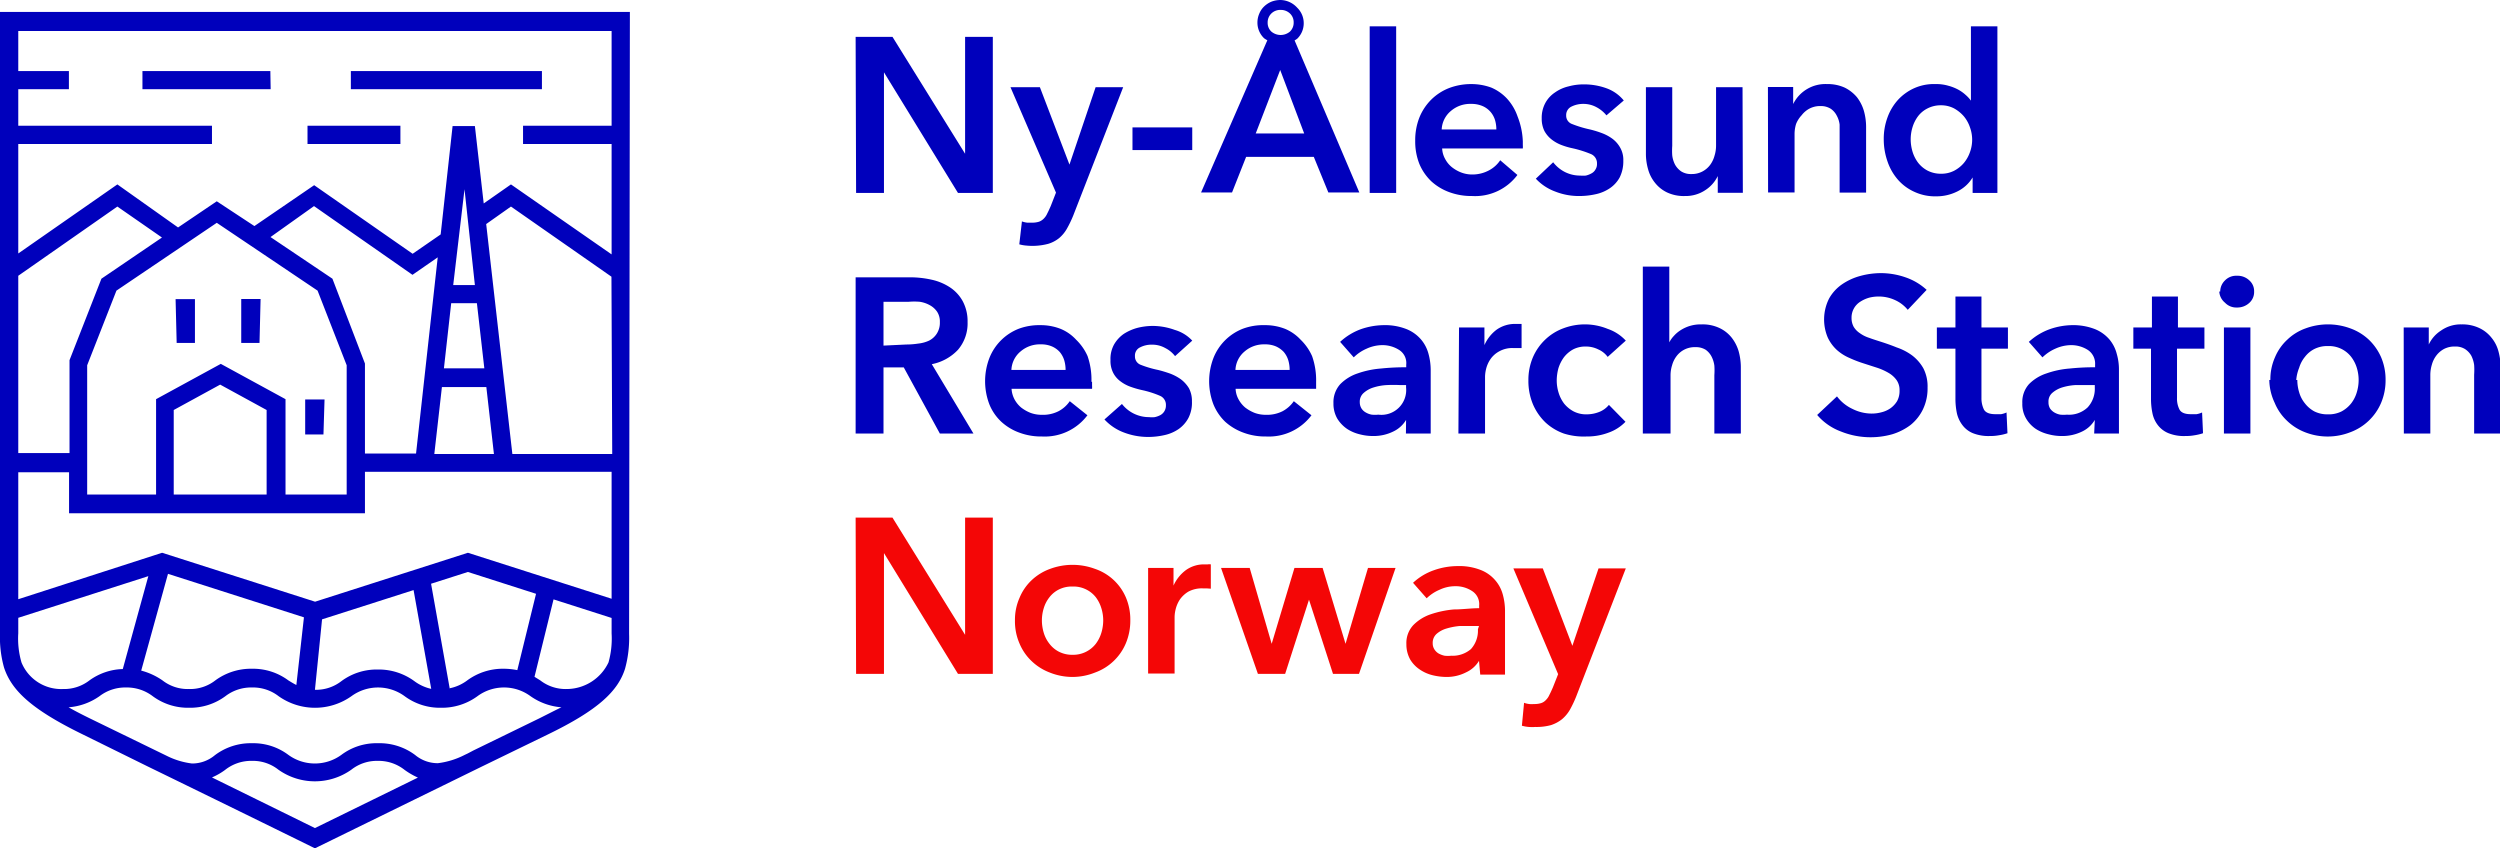
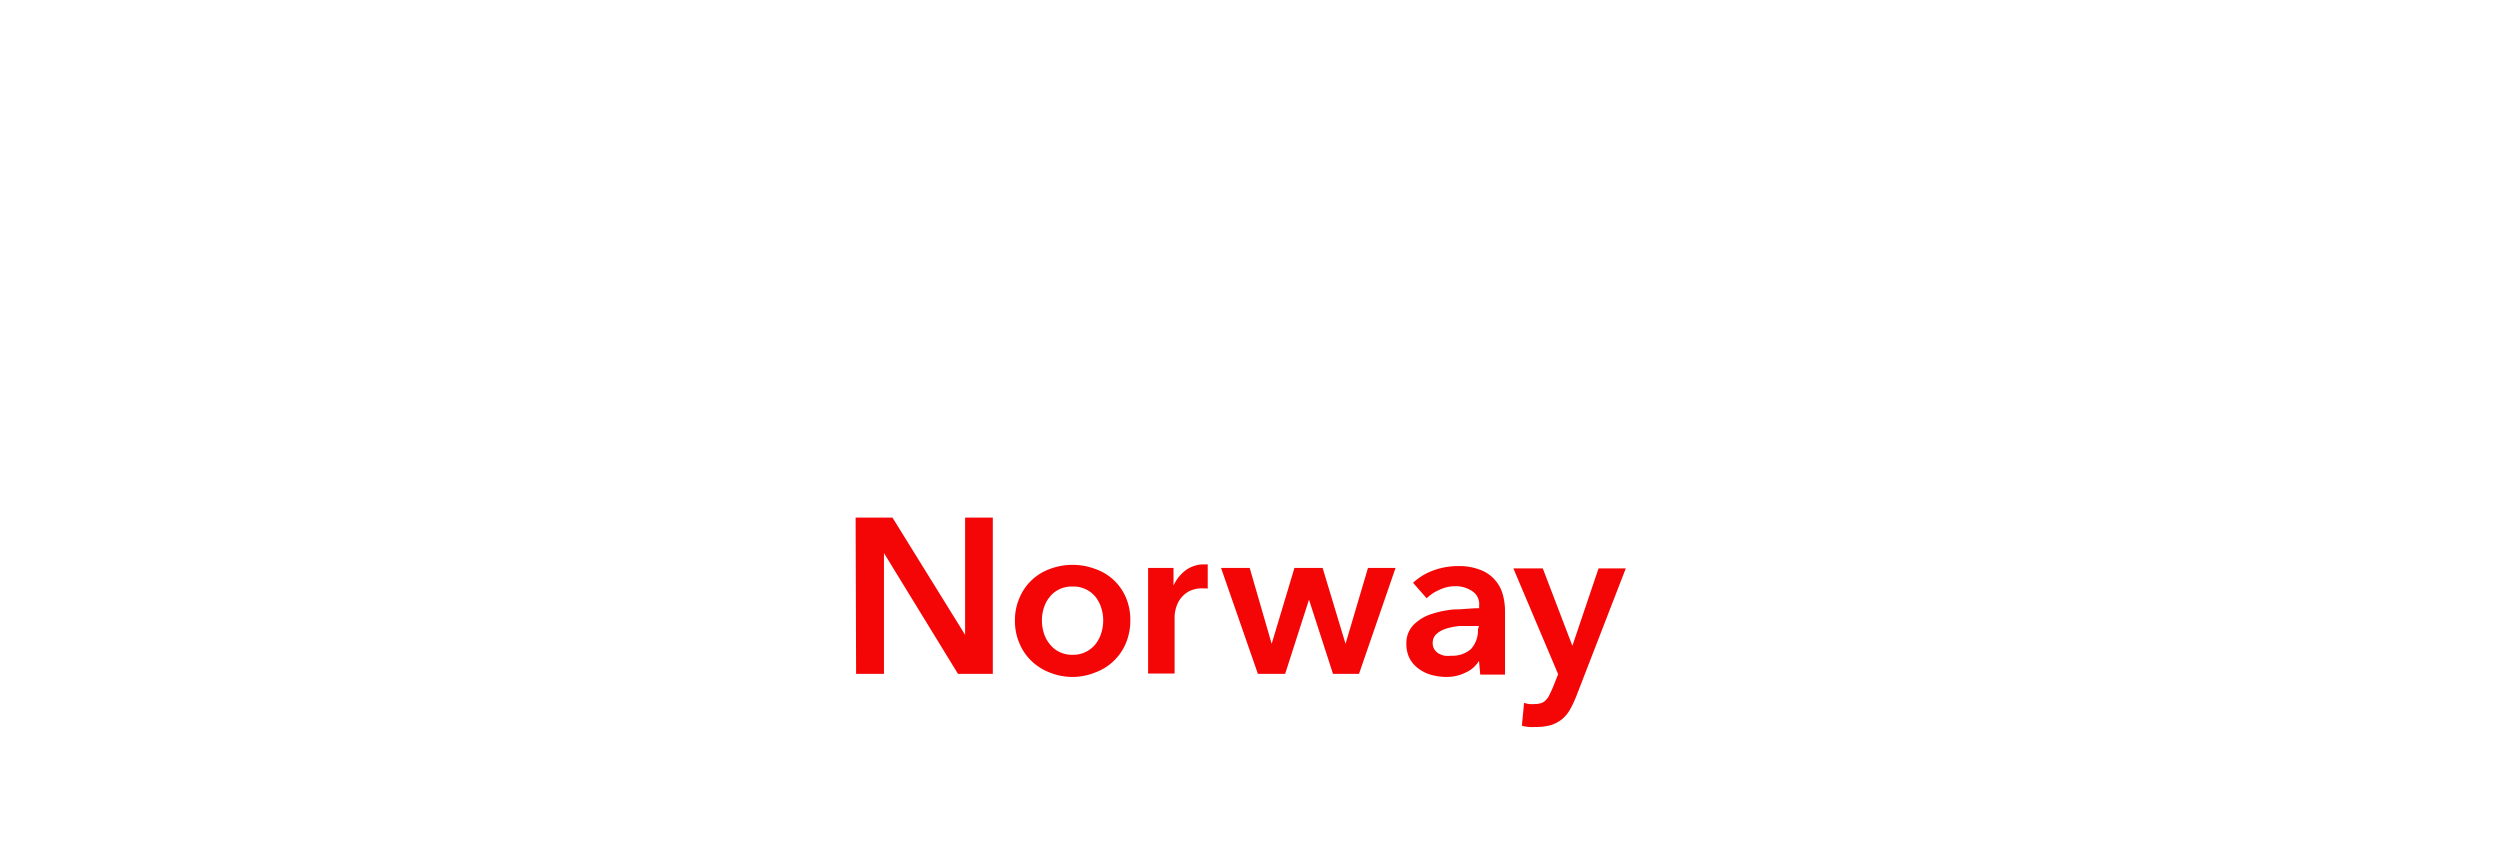
<svg xmlns="http://www.w3.org/2000/svg" viewBox="0 0 161.46 54.79">
  <defs>
    <style>.cls-1{fill:#f40606;}.cls-2{fill:#0000bc;}</style>
  </defs>
  <g id="Layer_2" data-name="Layer 2">
    <g id="Layer_1-2" data-name="Layer 1">
-       <path class="cls-1" d="M55.26,33.43h2.38L62.33,41h0V33.43h1.79V43.52H61.87l-4.78-7.8h0v7.8h-1.8Zm10.29,6.64a3.51,3.51,0,0,1,.3-1.47,3.29,3.29,0,0,1,.79-1.14,3.44,3.44,0,0,1,1.18-.72,4.17,4.17,0,0,1,2.9,0,3.33,3.33,0,0,1,2,1.86A3.67,3.67,0,0,1,73,40.07a3.76,3.76,0,0,1-.29,1.48,3.41,3.41,0,0,1-2,1.89,3.9,3.9,0,0,1-1.45.28,3.94,3.94,0,0,1-1.45-.28,3.48,3.48,0,0,1-1.18-.74,3.33,3.33,0,0,1-.79-1.15A3.59,3.59,0,0,1,65.55,40.07Zm1.74,0a2.77,2.77,0,0,0,.12.8,2.1,2.1,0,0,0,.37.71,1.79,1.79,0,0,0,.61.51,1.87,1.87,0,0,0,.88.2,1.85,1.85,0,0,0,1.5-.71,2.27,2.27,0,0,0,.36-.71,2.77,2.77,0,0,0,.12-.8,2.66,2.66,0,0,0-.12-.79,2.27,2.27,0,0,0-.36-.71,1.8,1.8,0,0,0-.62-.5,1.84,1.84,0,0,0-.88-.19,1.87,1.87,0,0,0-.88.19,1.77,1.77,0,0,0-.61.5,2.1,2.1,0,0,0-.37.71A2.66,2.66,0,0,0,67.29,40.07Zm6.86-3.39h1.64v1.14h0a2.53,2.53,0,0,1,.8-1,2,2,0,0,1,1.2-.37H78a.6.6,0,0,1,.2,0v1.57L77.93,38h-.24a1.84,1.84,0,0,0-.94.21,1.81,1.81,0,0,0-.55.51,2,2,0,0,0-.27.62,2.18,2.18,0,0,0-.07.5v3.66H74.15Zm4.71,0h1.85l1.42,4.9h0l1.47-4.9h1.82l1.48,4.9h0l1.45-4.9h1.78l-2.36,6.84H86.09l-1.55-4.79h0L83,43.52H81.24Zm16.66,6h0a1.89,1.89,0,0,1-.83.74,2.73,2.73,0,0,1-1.29.3,3.84,3.84,0,0,1-.87-.11,2.5,2.5,0,0,1-.82-.36,2.06,2.06,0,0,1-.63-.65,2,2,0,0,1-.25-1,1.69,1.69,0,0,1,.44-1.22,2.85,2.85,0,0,1,1.11-.7,6.39,6.39,0,0,1,1.52-.32c.56,0,1.1-.08,1.63-.08v-.17a1,1,0,0,0-.46-.94,1.92,1.92,0,0,0-1.1-.31,2.35,2.35,0,0,0-1,.23,2.67,2.67,0,0,0-.83.55l-.88-1a3.82,3.82,0,0,1,1.34-.81,4.64,4.64,0,0,1,1.55-.27,3.77,3.77,0,0,1,1.5.26,2.35,2.35,0,0,1,.93.67,2.32,2.32,0,0,1,.48.92,4.06,4.06,0,0,1,.14,1v4.16h-1.6Zm0-2.25h-.38l-.87,0a4.31,4.31,0,0,0-.84.16,1.7,1.7,0,0,0-.64.34.77.77,0,0,0-.26.61.72.72,0,0,0,.11.4.81.81,0,0,0,.28.27,1.42,1.42,0,0,0,.38.14,2.09,2.09,0,0,0,.43,0A1.81,1.81,0,0,0,95,41.92a1.77,1.77,0,0,0,.45-1.28Zm2.22-3.72h1.9l1.91,5h0l1.69-5H105L101.79,45a7.37,7.37,0,0,1-.4.84,2.33,2.33,0,0,1-.51.61,2.3,2.3,0,0,1-.71.38,3.5,3.5,0,0,1-1,.12,3.17,3.17,0,0,1-.43,0,2.36,2.36,0,0,1-.45-.08l.14-1.48a1.51,1.51,0,0,0,.34.08,1.62,1.62,0,0,0,.3,0,1.47,1.47,0,0,0,.46-.06.72.72,0,0,0,.31-.2,1.07,1.07,0,0,0,.23-.34c.07-.13.14-.29.22-.47l.34-.86Z" />
-       <path class="cls-2" d="M55.26,2.38h2.38l4.69,7.55h0V2.38h1.79V12.46H61.87L57.09,4.67h0v7.79h-1.8Zm10,3.25h1.9l1.91,5h0l1.69-5h1.78l-3.23,8.3a7.17,7.17,0,0,1-.4.83,2.23,2.23,0,0,1-.51.62,2.09,2.09,0,0,1-.71.37,4,4,0,0,1-1.41.11,2.36,2.36,0,0,1-.45-.08L66,14.3a1.51,1.51,0,0,0,.34.08l.3,0a1.47,1.47,0,0,0,.46-.06.83.83,0,0,0,.31-.2,1.07,1.07,0,0,0,.23-.34c.07-.13.14-.29.22-.47l.34-.87ZM77,9.69H73.14V8.23H77Zm6.61-7.08a1.63,1.63,0,0,0,.17-.11,1.39,1.39,0,0,0,.42-1,1.39,1.39,0,0,0-.42-1A1.5,1.5,0,0,0,82.71,0a1.64,1.64,0,0,0-.6.11,1.54,1.54,0,0,0-.47.31,1.33,1.33,0,0,0-.31.46,1.45,1.45,0,0,0-.12.59,1.39,1.39,0,0,0,.43,1,1.48,1.48,0,0,0,.21.13l-4.28,9.83h2l.91-2.3h4.37l.94,2.3h2ZM82.1.88a.82.82,0,0,1,.61-.24.85.85,0,0,1,.6.23.77.77,0,0,1,.24.58.79.79,0,0,1-.24.59.93.93,0,0,1-1.2,0,.76.76,0,0,1-.24-.57A.81.81,0,0,1,82.1.88Zm-1,7.74,1.58-4.1,1.55,4.1ZM88.46,1.7h1.71V12.46H88.46Zm9.89,7.43v.23a1.79,1.79,0,0,1,0,.23H93.14a1.53,1.53,0,0,0,.19.67,1.7,1.7,0,0,0,.43.53,2.3,2.3,0,0,0,.61.35,2,2,0,0,0,.72.13A2.27,2.27,0,0,0,96.17,11a2,2,0,0,0,.72-.65L98,11.3a3.41,3.41,0,0,1-2.93,1.36,4.13,4.13,0,0,1-1.47-.25,3.5,3.5,0,0,1-1.16-.7,3.34,3.34,0,0,1-.77-1.12,3.93,3.93,0,0,1-.27-1.5,4,4,0,0,1,.27-1.5,3.46,3.46,0,0,1,.77-1.16,3.4,3.4,0,0,1,1.14-.74A4,4,0,0,1,95,5.43a3.73,3.73,0,0,1,1.32.23,3,3,0,0,1,1,.7,3.31,3.31,0,0,1,.69,1.16A4.86,4.86,0,0,1,98.35,9.13Zm-1.71-.77a2.11,2.11,0,0,0-.09-.62,1.46,1.46,0,0,0-.3-.53,1.43,1.43,0,0,0-.5-.36A1.81,1.81,0,0,0,95,6.71a1.9,1.9,0,0,0-1.3.46,1.65,1.65,0,0,0-.59,1.19Zm7.11-.91a2.06,2.06,0,0,0-.63-.52,1.76,1.76,0,0,0-.87-.22,1.69,1.69,0,0,0-.75.17.6.6,0,0,0-.35.57.57.57,0,0,0,.38.56,7.24,7.24,0,0,0,1.11.34,6.07,6.07,0,0,1,.77.23,2.81,2.81,0,0,1,.71.37,1.83,1.83,0,0,1,.52.59,1.58,1.58,0,0,1,.2.84,2.32,2.32,0,0,1-.23,1.07,2,2,0,0,1-.63.7,2.59,2.59,0,0,1-.91.39,4.83,4.83,0,0,1-1.08.12,4.14,4.14,0,0,1-1.55-.29,3.23,3.23,0,0,1-1.25-.83l1.12-1.06a2.25,2.25,0,0,0,.74.62,2.19,2.19,0,0,0,1,.24,2.46,2.46,0,0,0,.37,0,1.42,1.42,0,0,0,.36-.14.63.63,0,0,0,.26-.25.65.65,0,0,0,.1-.38.64.64,0,0,0-.39-.62,7.13,7.13,0,0,0-1.17-.37,4.63,4.63,0,0,1-.75-.22A2.39,2.39,0,0,1,100.2,9a1.76,1.76,0,0,1-.46-.55,1.8,1.8,0,0,1-.17-.81,2,2,0,0,1,.24-1,1.9,1.9,0,0,1,.62-.67,2.47,2.47,0,0,1,.87-.39,3.64,3.64,0,0,1,1-.13,4.21,4.21,0,0,1,1.45.25,2.56,2.56,0,0,1,1.12.79Zm8.81,5h-1.62V11.37h0a2.23,2.23,0,0,1-.79.9,2.29,2.29,0,0,1-1.33.39,2.54,2.54,0,0,1-1.15-.23,2.19,2.19,0,0,1-.78-.62,2.37,2.37,0,0,1-.45-.88,3.6,3.6,0,0,1-.14-1V5.63H108V9.42a4.49,4.49,0,0,0,0,.62,1.77,1.77,0,0,0,.18.59,1.3,1.3,0,0,0,.4.44,1.15,1.15,0,0,0,.66.17,1.45,1.45,0,0,0,.7-.16,1.48,1.48,0,0,0,.5-.42,1.76,1.76,0,0,0,.29-.6,2.18,2.18,0,0,0,.1-.67V5.63h1.71Zm1.62-6.83h1.63V6.72h0A2.32,2.32,0,0,1,118,5.43a2.63,2.63,0,0,1,1.14.23,2.45,2.45,0,0,1,.79.62,2.67,2.67,0,0,1,.45.89,3.86,3.86,0,0,1,.14,1v4.27h-1.71V8.68c0-.2,0-.41,0-.63a1.58,1.58,0,0,0-.19-.59,1.17,1.17,0,0,0-.39-.44,1.2,1.2,0,0,0-.66-.17,1.47,1.47,0,0,0-.72.17,1.54,1.54,0,0,0-.49.42A1.81,1.81,0,0,0,116,8a2.22,2.22,0,0,0-.1.67v3.76h-1.71ZM129,12.46H127.4v-1h0a2.35,2.35,0,0,1-1,.91,3,3,0,0,1-1.36.31,3.16,3.16,0,0,1-1.4-.29,3.08,3.08,0,0,1-1.06-.78,3.5,3.5,0,0,1-.67-1.16A4.34,4.34,0,0,1,121.66,9a4,4,0,0,1,.24-1.41,3.42,3.42,0,0,1,.68-1.14,3.22,3.22,0,0,1,1.06-.76A3.12,3.12,0,0,1,125,5.43a2.76,2.76,0,0,1,.84.11,2.94,2.94,0,0,1,.65.26,2.47,2.47,0,0,1,.47.34,2.16,2.16,0,0,1,.33.36h0V1.7H129ZM123.4,9a2.82,2.82,0,0,0,.12.8,2.27,2.27,0,0,0,.36.71,1.89,1.89,0,0,0,.61.51,1.86,1.86,0,0,0,.87.2,1.79,1.79,0,0,0,.84-.19,2.12,2.12,0,0,0,.64-.51,2.29,2.29,0,0,0,.39-.7,2.33,2.33,0,0,0,0-1.59,2.23,2.23,0,0,0-.39-.71A2.32,2.32,0,0,0,126.2,7a1.8,1.8,0,0,0-.84-.2,1.86,1.86,0,0,0-.87.2,1.75,1.75,0,0,0-.61.5,2.27,2.27,0,0,0-.36.71A2.66,2.66,0,0,0,123.4,9ZM55.26,17.91h3.51a6.34,6.34,0,0,1,1.38.15,3.52,3.52,0,0,1,1.19.49,2.53,2.53,0,0,1,.83.89,2.74,2.74,0,0,1,.32,1.36,2.62,2.62,0,0,1-.62,1.79,3.15,3.15,0,0,1-1.69.93L62.87,28H60.7l-2.33-4.27H57.06V28h-1.8Zm3.27,4.34a5.09,5.09,0,0,0,.77-.06A2.22,2.22,0,0,0,60,22a1.27,1.27,0,0,0,.5-.45,1.3,1.3,0,0,0,.2-.75,1.15,1.15,0,0,0-.18-.67,1.35,1.35,0,0,0-.47-.42,1.92,1.92,0,0,0-.65-.22,4.31,4.31,0,0,0-.71,0H57.06v2.83Zm12,2.41v.23a1.62,1.62,0,0,1,0,.22h-5.2a1.68,1.68,0,0,0,.19.68,1.82,1.82,0,0,0,.43.53,2.49,2.49,0,0,0,.62.35,2.08,2.08,0,0,0,.71.12,2.21,2.21,0,0,0,1.08-.23,2,2,0,0,0,.73-.65l1.14.91a3.45,3.45,0,0,1-2.94,1.37,4,4,0,0,1-1.46-.25,3.46,3.46,0,0,1-1.16-.7,3.16,3.16,0,0,1-.77-1.12,4.18,4.18,0,0,1,0-3,3.35,3.35,0,0,1,1.9-1.89A3.8,3.8,0,0,1,67.19,21a3.51,3.51,0,0,1,1.31.24,2.81,2.81,0,0,1,1,.7A3.36,3.36,0,0,1,70.24,23,4.67,4.67,0,0,1,70.49,24.66Zm-1.71-.77a2.18,2.18,0,0,0-.09-.63,1.52,1.52,0,0,0-.29-.53,1.47,1.47,0,0,0-.51-.36,1.75,1.75,0,0,0-.72-.13,1.9,1.9,0,0,0-1.3.46,1.64,1.64,0,0,0-.59,1.19ZM75.89,23a1.83,1.83,0,0,0-.63-.52,1.71,1.71,0,0,0-.87-.22,1.59,1.59,0,0,0-.75.17.58.58,0,0,0-.34.57.57.57,0,0,0,.37.56,6.69,6.69,0,0,0,1.11.33c.25.06.51.14.77.23a3.09,3.09,0,0,1,.72.38,2.06,2.06,0,0,1,.52.58,1.75,1.75,0,0,1,.19.85A2.16,2.16,0,0,1,76.75,27a2.06,2.06,0,0,1-.63.71,2.59,2.59,0,0,1-.91.39,4.74,4.74,0,0,1-1.07.12,4.4,4.4,0,0,1-1.56-.29,3.25,3.25,0,0,1-1.25-.84l1.13-1a2.21,2.21,0,0,0,1.75.85,1.55,1.55,0,0,0,.37,0,1.4,1.4,0,0,0,.36-.13.69.69,0,0,0,.26-.25.71.71,0,0,0,.1-.39.63.63,0,0,0-.39-.61,6.27,6.27,0,0,0-1.17-.37,5.92,5.92,0,0,1-.75-.22,2.41,2.41,0,0,1-.65-.36,1.57,1.57,0,0,1-.45-.54,1.69,1.69,0,0,1-.17-.82,1.92,1.92,0,0,1,.23-1,2.12,2.12,0,0,1,.62-.68,3.12,3.12,0,0,1,.87-.39,4.09,4.09,0,0,1,1-.13,4.21,4.21,0,0,1,1.44.26A2.47,2.47,0,0,1,77,22ZM85,24.66v.23c0,.07,0,.15,0,.22h-5.2a1.53,1.53,0,0,0,.19.68,1.82,1.82,0,0,0,.43.53,2.49,2.49,0,0,0,.62.35,2.08,2.08,0,0,0,.71.12,2.24,2.24,0,0,0,1.08-.23,2.07,2.07,0,0,0,.73-.65l1.14.91a3.45,3.45,0,0,1-2.94,1.37,4,4,0,0,1-1.46-.25,3.61,3.61,0,0,1-1.17-.7,3.27,3.27,0,0,1-.76-1.12,4.18,4.18,0,0,1,0-3,3.35,3.35,0,0,1,1.9-1.89A3.75,3.75,0,0,1,81.68,21a3.52,3.52,0,0,1,1.32.24,2.89,2.89,0,0,1,1,.7A3.36,3.36,0,0,1,84.74,23,4.67,4.67,0,0,1,85,24.66Zm-1.71-.77a2.18,2.18,0,0,0-.09-.63,1.52,1.52,0,0,0-.29-.53,1.57,1.57,0,0,0-.51-.36,1.75,1.75,0,0,0-.72-.13,1.9,1.9,0,0,0-1.3.46,1.64,1.64,0,0,0-.59,1.19Zm7.52,3.23h0a1.91,1.91,0,0,1-.83.75,2.85,2.85,0,0,1-1.29.29,3.35,3.35,0,0,1-.87-.11A2.61,2.61,0,0,1,87,27.7a2.21,2.21,0,0,1-.63-.66,1.92,1.92,0,0,1-.25-1,1.73,1.73,0,0,1,.44-1.23,2.83,2.83,0,0,1,1.11-.69,5.94,5.94,0,0,1,1.52-.32,15.19,15.19,0,0,1,1.63-.08v-.17a1,1,0,0,0-.46-.95,2,2,0,0,0-1.1-.31,2.47,2.47,0,0,0-1,.23,2.69,2.69,0,0,0-.83.56l-.88-1a4,4,0,0,1,1.34-.82A4.64,4.64,0,0,1,89.35,21a3.77,3.77,0,0,1,1.5.26,2.43,2.43,0,0,1,.93.67,2.36,2.36,0,0,1,.48.93,4,4,0,0,1,.14,1V28H90.8Zm0-2.25h-.38a8.71,8.71,0,0,0-.87,0,3.49,3.49,0,0,0-.84.15,1.71,1.71,0,0,0-.64.35.74.74,0,0,0-.26.6.76.76,0,0,0,.11.41.78.78,0,0,0,.28.26,1.15,1.15,0,0,0,.38.14,2.09,2.09,0,0,0,.43,0,1.6,1.6,0,0,0,1.79-1.75Zm3.42-3.72h1.64v1.14h0a2.51,2.51,0,0,1,.79-1,2.06,2.06,0,0,1,1.2-.37h.21l.2,0v1.56l-.29,0-.23,0a1.72,1.72,0,0,0-.94.22,1.63,1.63,0,0,0-.56.51,1.93,1.93,0,0,0-.27.61,2.25,2.25,0,0,0-.07.5V28H94.19Zm9.6,1.9a1.48,1.48,0,0,0-.6-.48,1.78,1.78,0,0,0-.81-.19,1.72,1.72,0,0,0-.83.19,1.93,1.93,0,0,0-.59.51,2.42,2.42,0,0,0-.35.7,3.07,3.07,0,0,0-.11.79,2.66,2.66,0,0,0,.12.79,2.27,2.27,0,0,0,.36.71,2,2,0,0,0,.61.5,1.75,1.75,0,0,0,.85.19,2.21,2.21,0,0,0,.79-.15,1.53,1.53,0,0,0,.64-.46l1.07,1.09a2.81,2.81,0,0,1-1.09.7,3.91,3.91,0,0,1-1.43.25A4.25,4.25,0,0,1,101,28a3.45,3.45,0,0,1-1.18-.71A3.56,3.56,0,0,1,99,26.1a3.9,3.9,0,0,1-.29-1.53A3.74,3.74,0,0,1,99,23.08a3.47,3.47,0,0,1,.79-1.14,3.41,3.41,0,0,1,1.16-.73,3.93,3.93,0,0,1,1.42-.26,3.88,3.88,0,0,1,1.46.29A2.82,2.82,0,0,1,105,22Zm6.08-2.1a2.54,2.54,0,0,1,1.15.24,2.19,2.19,0,0,1,.78.62,2.62,2.62,0,0,1,.45.88,3.94,3.94,0,0,1,.14,1V28h-1.71V24.23a4.4,4.4,0,0,0,0-.62,1.79,1.79,0,0,0-.18-.58,1.24,1.24,0,0,0-.38-.44,1.2,1.2,0,0,0-.66-.17,1.47,1.47,0,0,0-.72.16,1.44,1.44,0,0,0-.5.42,1.71,1.71,0,0,0-.29.59,2.18,2.18,0,0,0-.1.67V28H106.1V17.22h1.71v4.89h0a1.82,1.82,0,0,1,.3-.42,2,2,0,0,1,.44-.37,2.37,2.37,0,0,1,1.3-.37Zm13.3-.94a2.25,2.25,0,0,0-.8-.62,2.51,2.51,0,0,0-1.05-.24,2.56,2.56,0,0,0-.62.07,2.1,2.1,0,0,0-.57.25,1.21,1.21,0,0,0-.59,1.06,1.18,1.18,0,0,0,.14.58,1.3,1.3,0,0,0,.4.41,2.1,2.1,0,0,0,.6.3c.24.09.5.17.78.26s.66.22,1,.36a3.65,3.65,0,0,1,1,.52,2.75,2.75,0,0,1,.72.83,2.56,2.56,0,0,1,.27,1.24,3.12,3.12,0,0,1-.3,1.41,2.94,2.94,0,0,1-.79,1,3.81,3.81,0,0,1-1.17.6,5.13,5.13,0,0,1-3.33-.17,3.72,3.72,0,0,1-1.54-1.07l1.28-1.2a2.64,2.64,0,0,0,1,.81,2.78,2.78,0,0,0,1.22.3,2.39,2.39,0,0,0,.64-.08,1.74,1.74,0,0,0,.59-.26,1.57,1.57,0,0,0,.43-.46,1.35,1.35,0,0,0,.16-.69,1.11,1.11,0,0,0-.19-.67,1.65,1.65,0,0,0-.49-.45,3.92,3.92,0,0,0-.74-.34l-.9-.29a7.75,7.75,0,0,1-.91-.35,3,3,0,0,1-.82-.52,2.57,2.57,0,0,1-.59-.81,3,3,0,0,1,.09-2.51,2.74,2.74,0,0,1,.84-.92,3.86,3.86,0,0,1,1.18-.54,5.11,5.11,0,0,1,1.35-.18,4.83,4.83,0,0,1,1.56.27,3.86,3.86,0,0,1,1.37.81Zm1.88,2.51V21.15h1.2v-2h1.68v2h1.71v1.37h-1.71V25.7a1.67,1.67,0,0,0,.16.75c.11.2.36.3.74.3l.37,0a1.6,1.6,0,0,0,.35-.11l.06,1.34a3.06,3.06,0,0,1-.54.13,3.17,3.17,0,0,1-.6.05,2.73,2.73,0,0,1-1.11-.19,1.62,1.62,0,0,1-.67-.53,2,2,0,0,1-.35-.77,4.59,4.59,0,0,1-.09-.93V22.52Zm10.2,4.6h0a1.88,1.88,0,0,1-.82.75,2.89,2.89,0,0,1-1.3.29,3.27,3.27,0,0,1-.86-.11,2.66,2.66,0,0,1-.83-.35,2.06,2.06,0,0,1-.62-.66,1.83,1.83,0,0,1-.25-1,1.72,1.72,0,0,1,.43-1.23,2.8,2.8,0,0,1,1.12-.69,5.85,5.85,0,0,1,1.52-.32,15,15,0,0,1,1.63-.08v-.17a1.06,1.06,0,0,0-.47-.95,2,2,0,0,0-1.1-.31,2.5,2.5,0,0,0-1,.23,2.81,2.81,0,0,0-.83.56l-.88-1a4,4,0,0,1,1.35-.82A4.54,4.54,0,0,1,133.8,21a3.86,3.86,0,0,1,1.51.26,2.43,2.43,0,0,1,.93.67,2.34,2.34,0,0,1,.47.93,3.58,3.58,0,0,1,.14,1V28h-1.6Zm0-2.25h-.39c-.27,0-.56,0-.87,0a3.68,3.68,0,0,0-.84.15,1.79,1.79,0,0,0-.64.35.73.73,0,0,0-.25.6.76.76,0,0,0,.1.41.87.87,0,0,0,.28.26,1.15,1.15,0,0,0,.38.14,2.15,2.15,0,0,0,.43,0,1.75,1.75,0,0,0,1.34-.47,1.77,1.77,0,0,0,.46-1.28Zm2.49-2.35V21.15h1.2v-2h1.68v2h1.71v1.37H140.6V25.7a1.54,1.54,0,0,0,.16.75c.11.2.35.3.73.3l.37,0a1.53,1.53,0,0,0,.36-.11l.06,1.34a3.3,3.3,0,0,1-.54.13,3.17,3.17,0,0,1-.6.05,2.67,2.67,0,0,1-1.11-.19,1.65,1.65,0,0,1-.68-.53,1.86,1.86,0,0,1-.34-.77,4.59,4.59,0,0,1-.09-.93V22.52Zm5.61-3.69a1,1,0,0,1,.31-.72,1,1,0,0,1,.77-.3,1.09,1.09,0,0,1,.79.29.92.92,0,0,1,.32.73.94.94,0,0,1-.32.74,1.13,1.13,0,0,1-.79.29,1,1,0,0,1-.77-.31A1,1,0,0,1,143.33,18.83Zm.24,2.32h1.71V28h-1.71Zm3,3.39a3.51,3.51,0,0,1,.3-1.47,3.25,3.25,0,0,1,.79-1.13,3.31,3.31,0,0,1,1.18-.73,4.17,4.17,0,0,1,2.9,0,3.44,3.44,0,0,1,1.19.73,3.53,3.53,0,0,1,.79,1.13,3.67,3.67,0,0,1,.29,1.47,3.72,3.72,0,0,1-.29,1.48,3.47,3.47,0,0,1-2,1.9,4,4,0,0,1-2.9,0,3.5,3.5,0,0,1-1.18-.75,3.33,3.33,0,0,1-.79-1.15A3.56,3.56,0,0,1,146.56,24.54Zm1.74,0a2.72,2.72,0,0,0,.12.8,2,2,0,0,0,.37.71,1.94,1.94,0,0,0,.61.52,1.87,1.87,0,0,0,.88.19,1.84,1.84,0,0,0,.88-.19,2,2,0,0,0,.62-.52,2.16,2.16,0,0,0,.36-.71,2.69,2.69,0,0,0,0-1.59,2.21,2.21,0,0,0-.36-.7,1.81,1.81,0,0,0-1.5-.7,1.87,1.87,0,0,0-.88.19,1.79,1.79,0,0,0-.61.51,2,2,0,0,0-.37.7A2.71,2.71,0,0,0,148.3,24.54Zm6.87-3.39h1.62v1.1h0a2.15,2.15,0,0,1,.79-.9,2.21,2.21,0,0,1,1.33-.4,2.54,2.54,0,0,1,1.15.24,2.19,2.19,0,0,1,.78.62,2.3,2.3,0,0,1,.45.88,3.94,3.94,0,0,1,.14,1V28h-1.71V24.2a4.64,4.64,0,0,0,0-.63,1.93,1.93,0,0,0-.18-.59,1.27,1.27,0,0,0-.4-.43,1.15,1.15,0,0,0-.66-.17,1.46,1.46,0,0,0-.71.16,1.54,1.54,0,0,0-.49.42,1.71,1.71,0,0,0-.29.59,2.29,2.29,0,0,0-.1.68V28h-1.71Zm-143.83,1h1.18V19.32H11.34Zm5.42-2.84H15.58v2.84h1.18Zm4.13,6.49H19.71v2.26h1.18ZM40.68.77H0V40.9a7.25,7.25,0,0,0,.26,2.21h0l0,0c.48,1.47,1.76,2.69,5,4.28L9.54,49.5h0l.8.39c4.74,2.31,9.74,4.77,9.74,4.77l.26.13.26-.13,9.88-4.84.51-.25,4.38-2.13c3.26-1.58,4.54-2.8,5-4.26l0,0h0a7.49,7.49,0,0,0,.26-2.24ZM36.6,44.5a2.67,2.67,0,0,1-1.71-.56l-.37-.23,1.23-5,3.75,1.2v1a5.69,5.69,0,0,1-.2,1.87A3,3,0,0,1,36.6,44.5ZM1.39,42.79a5.52,5.52,0,0,1-.21-1.89v-1l8.4-2.69-1.65,6a3.85,3.85,0,0,0-2.15.73,2.67,2.67,0,0,1-1.71.56A2.77,2.77,0,0,1,1.39,42.79ZM30.22,35.7l-9.87,3.16L10.47,35.7l-9.29,3v-8.2H4.46v2.65H23.57V30.47H39.5v8.2Zm-19-3.76V26.48l3-1.64,3,1.64v5.46ZM29.14,19.58H30.8l.48,4.21H28.67ZM28.54,25h2.87l.49,4.32H28.05Zm11,4.32H33.09L31.4,14.47,33,13.34l6.49,4.53ZM30.67,18.41h-1.4L30,12.22Zm-3.8,10.88h-3.3V23.48L21.47,18l-4-2.69,2.81-2,6.36,4.44,1.63-1.13ZM20.51,18.77l1.88,4.82v8.35H18.44V25.78L14.26,23.5l-4.18,2.28v6.16H5.63V23.59l1.89-4.82L14,14.39ZM6.55,18,4.49,23.26l0,6H1.18V17.81l6.4-4.47,2.88,2Zm4.3,19.06,8.78,2.81-.49,4.37c-.18-.09-.34-.19-.52-.3a3.83,3.83,0,0,0-2.35-.75,3.89,3.89,0,0,0-2.36.75,2.65,2.65,0,0,1-1.71.56,2.65,2.65,0,0,1-1.71-.56,4.37,4.37,0,0,0-1.37-.63ZM20.8,40l5.91-1.89,1.14,6.38a2.87,2.87,0,0,1-1.09-.5,3.89,3.89,0,0,0-2.36-.75,3.83,3.83,0,0,0-2.35.75,2.67,2.67,0,0,1-1.71.56h0Zm8.25,4.5L27.84,37.7l2.38-.76,4.4,1.41-1.21,4.93a4.48,4.48,0,0,0-.87-.09,3.89,3.89,0,0,0-2.36.75A2.79,2.79,0,0,1,29.05,44.45ZM39.5,2V8.12H33.78V9.3H39.5v7.13L33,11.91l-1.76,1.23-.57-5H29.23l-.77,7h0l-1.81,1.25-6.36-4.43L16.43,14.6,14,13l-2.5,1.69L7.58,11.91l-6.4,4.46V9.3H13.69V8.12H1.18V5.76H4.45V4.59H1.18V2ZM20.34,53.48l-6.65-3.27a4.2,4.2,0,0,0,.84-.48,2.71,2.71,0,0,1,1.74-.59,2.65,2.65,0,0,1,1.71.57,4.07,4.07,0,0,0,4.71,0,2.67,2.67,0,0,1,1.71-.57,2.71,2.71,0,0,1,1.74.59,4.87,4.87,0,0,0,.85.49Zm14.52-7.1-4.29,2.09h0l-.36.19-.19.09a5.18,5.18,0,0,1-1.74.54,2.28,2.28,0,0,1-1.47-.53A3.84,3.84,0,0,0,24.4,48a3.77,3.77,0,0,0-2.35.75,2.91,2.91,0,0,1-3.43,0A3.77,3.77,0,0,0,16.27,48a3.84,3.84,0,0,0-2.4.78,2.28,2.28,0,0,1-1.47.53,5,5,0,0,1-1.64-.5l-4.93-2.4c-.53-.26-1-.5-1.4-.73a4,4,0,0,0,2-.72,2.73,2.73,0,0,1,1.71-.56,2.76,2.76,0,0,1,1.72.56,3.83,3.83,0,0,0,2.35.75,3.83,3.83,0,0,0,2.35-.75,2.73,2.73,0,0,1,1.72-.56,2.7,2.7,0,0,1,1.71.56,4.07,4.07,0,0,0,4.71,0,2.91,2.91,0,0,1,3.43,0,3.83,3.83,0,0,0,2.35.75,3.89,3.89,0,0,0,2.36-.75,2.89,2.89,0,0,1,3.42,0,4,4,0,0,0,2,.72C35.84,45.88,35.38,46.12,34.86,46.38Zm-9-38.26h-6V9.3h6Zm-8.4-3.53H9.2V5.76h8.28ZM35,4.59H22.66V5.76H35Z" />
+       <path class="cls-1" d="M55.26,33.43h2.38L62.33,41h0V33.43h1.79V43.52H61.87l-4.78-7.8h0v7.8h-1.8Zm10.29,6.64a3.51,3.51,0,0,1,.3-1.47,3.29,3.29,0,0,1,.79-1.14,3.44,3.44,0,0,1,1.18-.72,4.17,4.17,0,0,1,2.9,0,3.33,3.33,0,0,1,2,1.86A3.67,3.67,0,0,1,73,40.07a3.76,3.76,0,0,1-.29,1.48,3.41,3.41,0,0,1-2,1.89,3.9,3.9,0,0,1-1.45.28,3.94,3.94,0,0,1-1.45-.28,3.48,3.48,0,0,1-1.18-.74,3.33,3.33,0,0,1-.79-1.15A3.59,3.59,0,0,1,65.55,40.07Zm1.74,0a2.77,2.77,0,0,0,.12.8,2.1,2.1,0,0,0,.37.71,1.79,1.79,0,0,0,.61.51,1.87,1.87,0,0,0,.88.2,1.85,1.85,0,0,0,1.5-.71,2.27,2.27,0,0,0,.36-.71,2.77,2.77,0,0,0,.12-.8,2.66,2.66,0,0,0-.12-.79,2.27,2.27,0,0,0-.36-.71,1.8,1.8,0,0,0-.62-.5,1.84,1.84,0,0,0-.88-.19,1.87,1.87,0,0,0-.88.19,1.77,1.77,0,0,0-.61.5,2.1,2.1,0,0,0-.37.71A2.66,2.66,0,0,0,67.29,40.07Zm6.86-3.39h1.64v1.14h0a2.53,2.53,0,0,1,.8-1,2,2,0,0,1,1.2-.37H78v1.57L77.93,38h-.24a1.84,1.84,0,0,0-.94.21,1.81,1.81,0,0,0-.55.51,2,2,0,0,0-.27.62,2.18,2.18,0,0,0-.07.5v3.66H74.15Zm4.71,0h1.85l1.42,4.9h0l1.47-4.9h1.82l1.48,4.9h0l1.45-4.9h1.78l-2.36,6.84H86.09l-1.55-4.79h0L83,43.52H81.24Zm16.66,6h0a1.89,1.89,0,0,1-.83.74,2.73,2.73,0,0,1-1.29.3,3.84,3.84,0,0,1-.87-.11,2.5,2.5,0,0,1-.82-.36,2.06,2.06,0,0,1-.63-.65,2,2,0,0,1-.25-1,1.69,1.69,0,0,1,.44-1.22,2.85,2.85,0,0,1,1.11-.7,6.39,6.39,0,0,1,1.52-.32c.56,0,1.1-.08,1.63-.08v-.17a1,1,0,0,0-.46-.94,1.92,1.92,0,0,0-1.1-.31,2.35,2.35,0,0,0-1,.23,2.67,2.67,0,0,0-.83.55l-.88-1a3.82,3.82,0,0,1,1.34-.81,4.64,4.64,0,0,1,1.55-.27,3.77,3.77,0,0,1,1.5.26,2.35,2.35,0,0,1,.93.67,2.32,2.32,0,0,1,.48.92,4.06,4.06,0,0,1,.14,1v4.16h-1.6Zm0-2.25h-.38l-.87,0a4.31,4.31,0,0,0-.84.16,1.7,1.7,0,0,0-.64.34.77.77,0,0,0-.26.61.72.72,0,0,0,.11.4.81.81,0,0,0,.28.27,1.42,1.42,0,0,0,.38.14,2.09,2.09,0,0,0,.43,0A1.81,1.81,0,0,0,95,41.92a1.77,1.77,0,0,0,.45-1.28Zm2.22-3.72h1.9l1.91,5h0l1.69-5H105L101.79,45a7.37,7.37,0,0,1-.4.84,2.33,2.33,0,0,1-.51.61,2.3,2.3,0,0,1-.71.38,3.5,3.5,0,0,1-1,.12,3.17,3.17,0,0,1-.43,0,2.36,2.36,0,0,1-.45-.08l.14-1.48a1.51,1.51,0,0,0,.34.08,1.62,1.62,0,0,0,.3,0,1.47,1.47,0,0,0,.46-.06.72.72,0,0,0,.31-.2,1.07,1.07,0,0,0,.23-.34c.07-.13.14-.29.22-.47l.34-.86Z" />
    </g>
  </g>
</svg>